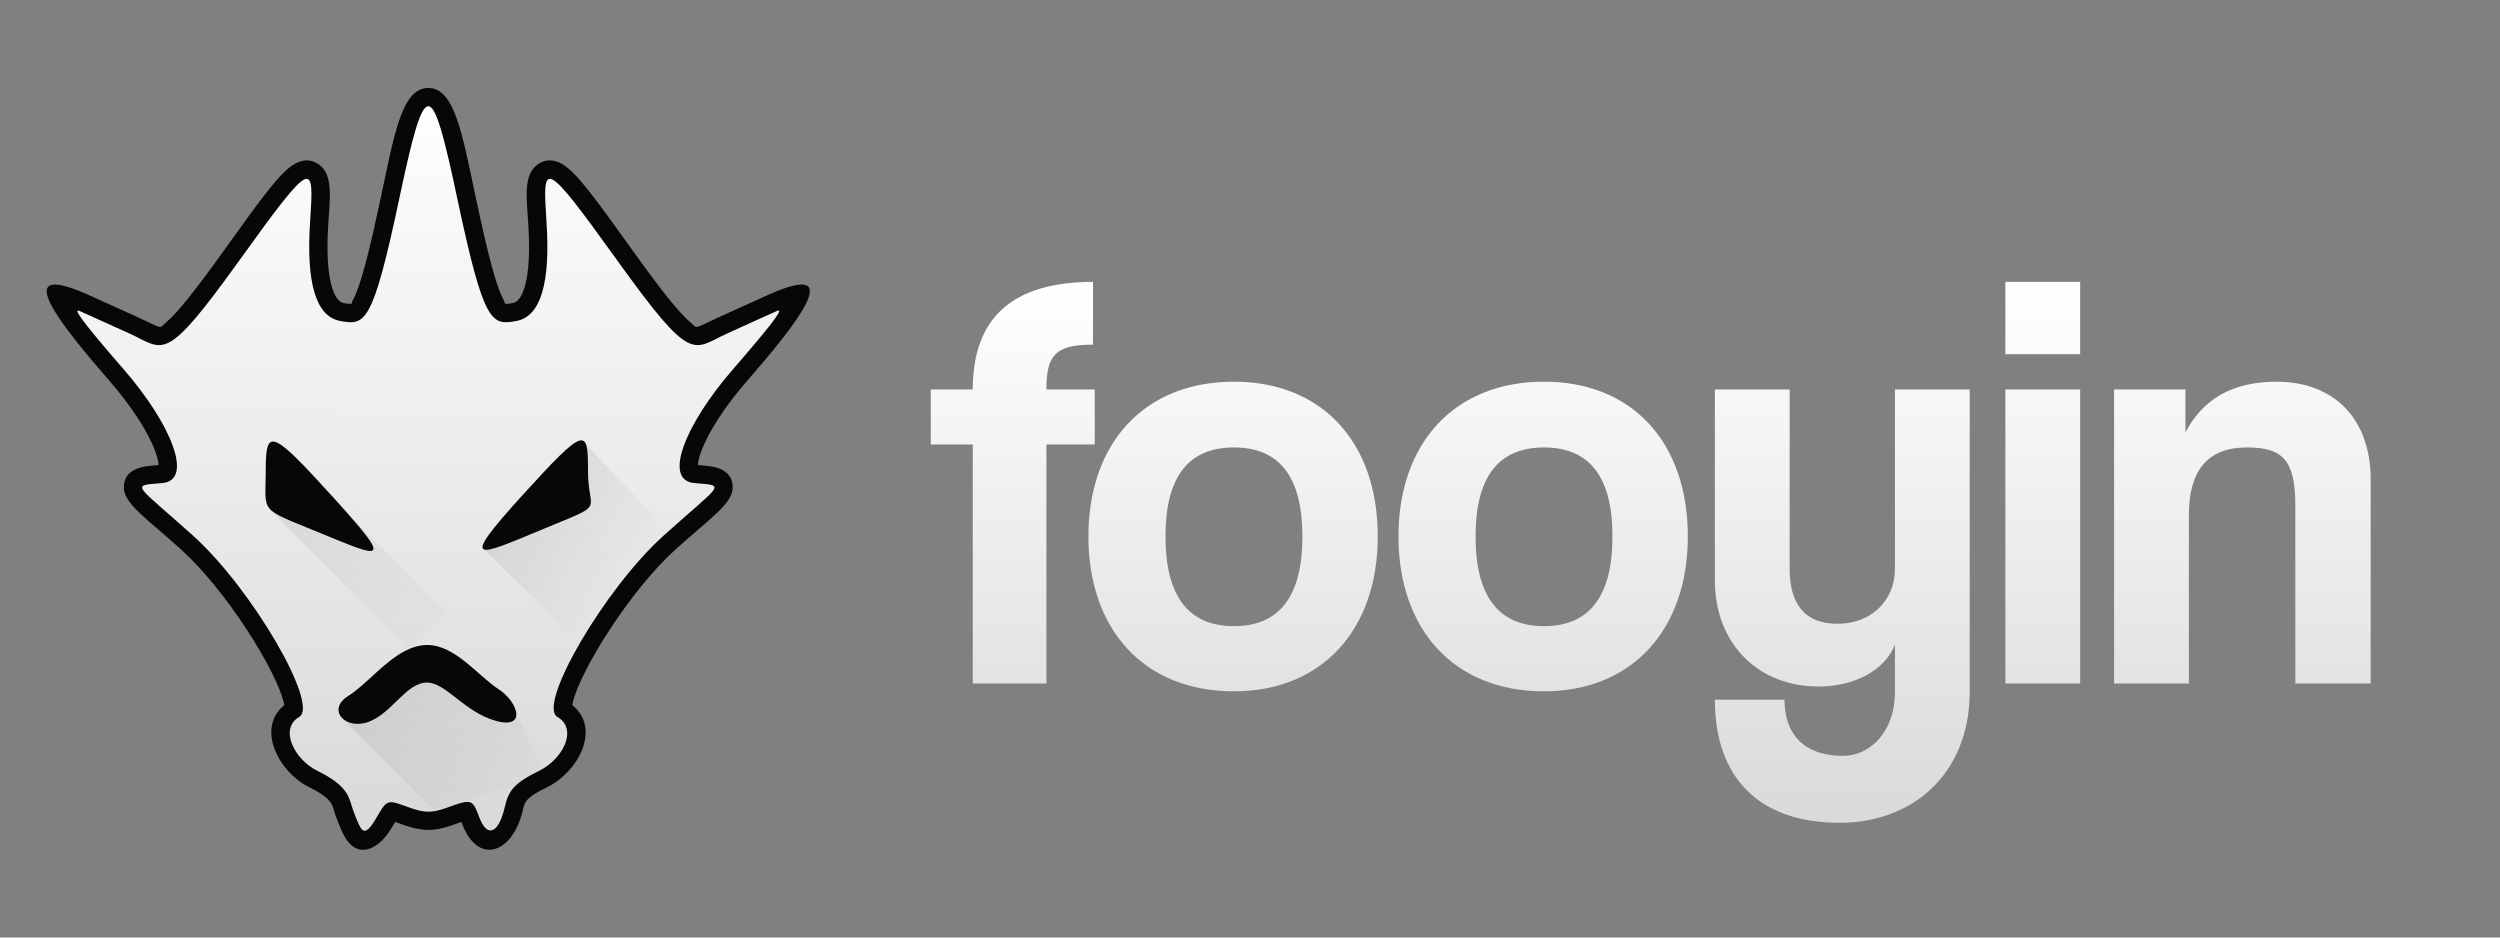
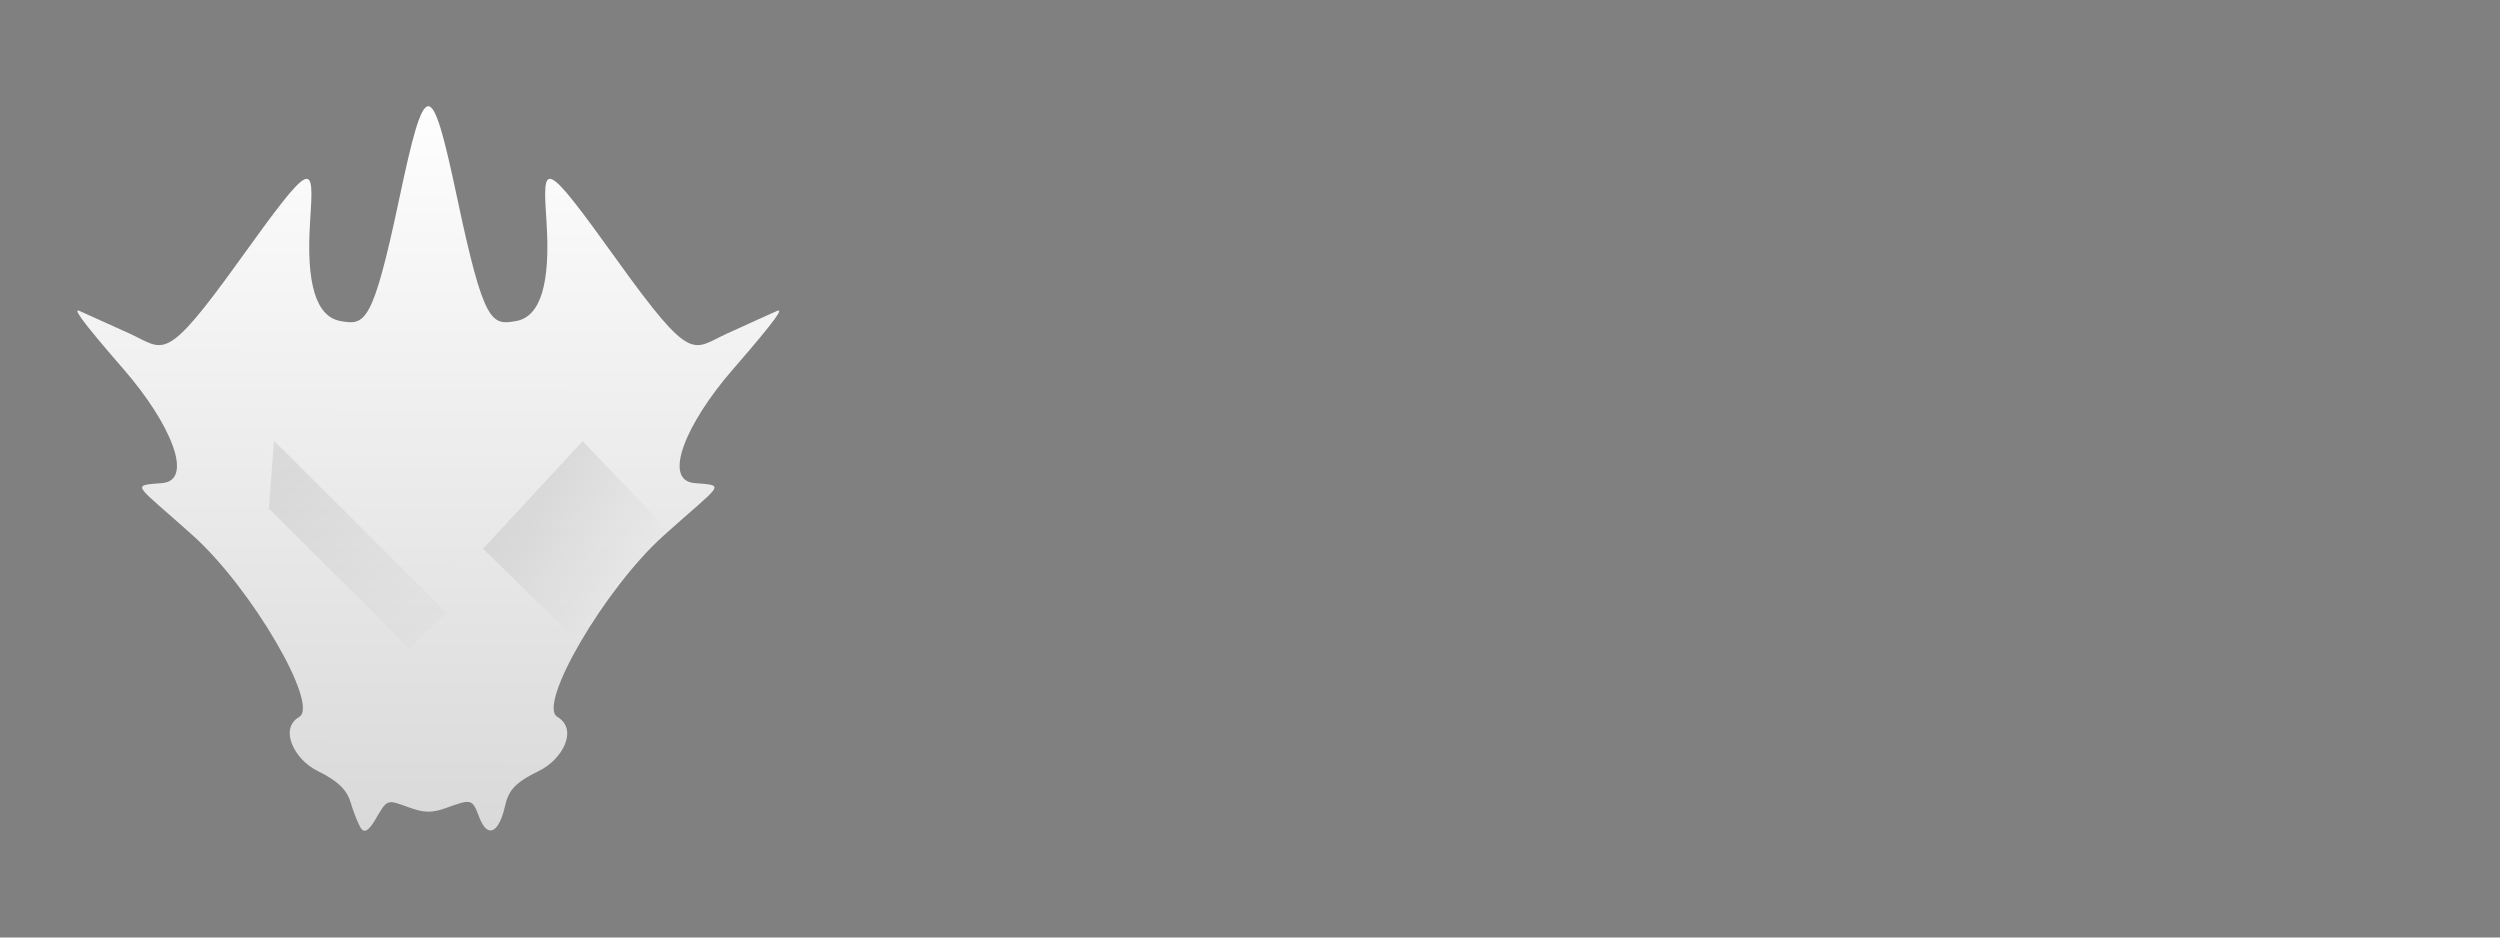
<svg xmlns="http://www.w3.org/2000/svg" xmlns:xlink="http://www.w3.org/1999/xlink" height="300" viewBox="0 0 800 300" width="800">
  <rect x="0" y="0" width="800" height="300" fill="#808080" stroke="none" />
  <linearGradient id="a">
    <stop offset="0" stop-color="#fff" />
    <stop offset="1" stop-color="#d9d9d9" />
  </linearGradient>
  <linearGradient id="b" gradientUnits="userSpaceOnUse" x1="550.622" x2="550.622" xlink:href="#a" y1="88.352" y2="259.154" />
  <linearGradient id="c">
    <stop offset="0" stop-color="#070707" />
    <stop offset="1" stop-opacity="0" />
  </linearGradient>
  <linearGradient id="d" gradientUnits="userSpaceOnUse" x1="29.203" x2="34.121" xlink:href="#c" y1="24.827" y2="29.225" />
  <linearGradient id="e" gradientUnits="userSpaceOnUse" x1="24.072" x2="23.96" xlink:href="#a" y1=".751" y2="46.057" />
  <linearGradient id="f" gradientUnits="userSpaceOnUse" x1="15.949" x2="25.032" xlink:href="#c" y1="23.618" y2="33.699" />
  <linearGradient id="g" gradientUnits="userSpaceOnUse" x1="21.991" x2="29.321" xlink:href="#c" y1="33.78" y2="41.932" />
  <g transform="matrix(6.381 0 0 6.381 -16.136 -3.106)">
-     <path d="m24 .84c-1.596 0-2.065 2.778-2.871 6.584-.642 3.032-1.082 4.77-1.473 5.787-.11.288-.206.485-.285.619-.064.107.123.217-.527.1-.543-.098-1.159-1.307-.926-4.855.097-1.48.308-2.955-.57-3.576-.542-.383-1.029-.256-1.381-.088-.907.433-2.106 2.124-4.391 5.305-1.821 2.534-2.827 3.794-3.521 4.383-.486.412-.112.434-1.768-.32-2.114-.963-2.694-1.224-3.061-1.385-4.803-2.115-1.561 1.902 1.41 5.32 1.375 1.583 2.351 3.14 2.762 4.271.156.431.186.655.186.807-.792.058-2.11.118-2.111 1.367-.001.967 1.334 1.838 3.475 3.764 2.747 2.471 5.799 7.356 6.262 9.338.01.042.019.082.025.117.002.009.003.015.004.023-1.732 1.399-.347 4.085 1.52 4.996 1.177.575 1.371.985 1.443 1.227.189.632.494 1.431.736 1.83.912 1.499 2.217.463 2.785-.506.116-.197.189-.318.264-.439.128.044.27.096.453.162 1.156.419 1.927.434 3.059.023.22-.08.371-.132.52-.182.014.037.025.065.041.107.983 2.598 3.094 1.765 3.684-.787.136-.587.215-.809 1.453-1.414 1.978-.966 3.326-3.616 1.564-5.02.002-.009.002-.016.004-.025.006-.036.016-.073.025-.115.46-1.982 3.517-6.865 6.264-9.336 2.141-1.926 3.475-2.796 3.475-3.764-.001-1.249-1.319-1.309-2.111-1.367-.001-.152.029-.376.186-.807.411-1.132 1.386-2.689 2.762-4.271 2.971-3.419 6.213-7.435 1.41-5.32-.366.161-.946.422-3.061 1.385-1.655.754-1.281.733-1.768.32-.695-.589-1.701-1.849-3.521-4.383-2.285-3.18-3.483-4.871-4.391-5.305-.352-.168-.839-.295-1.381.088-.879.621-.668 2.096-.57 3.576.234 3.549-.383 4.758-.926 4.855-.651.117-.464.008-.527-.1-.079-.134-.175-.332-.285-.619-.391-1.017-.83-2.755-1.473-5.787-.806-3.806-1.275-6.584-2.871-6.584z" fill="#070707" transform="matrix(.824 0 0 .824 4.23 4.205)" />
    <path d="m19.888 45.876c-.164-.27-.444-.976-.621-1.57-.192-.642-.628-1.229-2.021-1.909-1.393-.68-2.342-2.556-1.102-3.276s-2.874-7.807-6.452-11.026c-3.578-3.218-3.86-3.044-1.893-3.206 1.967-.162.528-3.626-2.322-6.906-2.85-3.28-3.059-3.728-2.699-3.57.36.158.935.416 3.049 1.378 2.113.962 2.088 1.93 6.655-4.426 4.567-6.356 4.568-6.061 4.325-2.364-.243 3.697.346 5.754 1.841 6.023 1.495.269 1.961.229 3.571-7.371 1.61-7.6 1.955-7.6 3.565 0 1.61 7.6 2.076 7.64 3.571 7.371 1.495-.269 2.084-2.326 1.841-6.023-.243-3.697-.242-3.992 4.325 2.364 4.567 6.356 4.542 5.388 6.655 4.426 2.113-.962 2.689-1.22 3.049-1.378.36-.158.151.29-2.699 3.57-2.85 3.28-4.289 6.743-2.322 6.906 1.967.162 1.685-.012-1.893 3.206-3.578 3.218-7.7 10.302-6.452 11.026 1.248.724.384 2.55-1.149 3.299-1.533.748-1.832 1.229-2.048 2.163-.38 1.643-1.072 1.929-1.558.643-.424-1.119-.459-1.13-1.981-.578-.897.325-1.354.321-2.301-.023-1.368-.496-1.306-.519-2.056.762-.392.669-.67.825-.874.491z" fill="url(#e)" transform="matrix(.824 0 0 .824 4.23 4.205)" />
    <path d="m31.75 22.609 4.352 4.549-1.868 1.728-2.638 3.853-4.843-4.737z" fill="url(#d)" opacity=".08" />
    <path d="m16.013 25.993 7.028 6.996 1.893-1.765-8.664-8.632z" fill="url(#f)" opacity=".08" />
-     <path d="m19.208 25.394c-3.101-3.417-3.353-3.449-3.353-1.284 0 2.166-.401 1.817 2.735 3.108 3.136 1.291 3.719 1.593.618-1.824zm10.53 1.636c3.286-1.363 2.278-.764 2.278-2.923 0-2.16-.096-2.301-3.313 1.244-3.217 3.545-2.252 3.043 1.034 1.68z" fill="#070707" stroke-width="6.285" />
-     <path d="m19.684 36.523 4.613 4.613 3.973-1.256 1.461-.846-1.717-3.588-3.486-2.512z" fill="url(#g)" opacity=".08" />
-     <path d="m23.942 34.717c.95.001 1.858 1.467 3.442 1.917s1.129-.954.137-1.592c-.992-.638-2.177-2.224-3.579-2.209-.392.004-.765.123-1.121.309-1.062.556-1.975 1.716-2.819 2.239-1.126.698-.145 1.753 1.034 1.298 1.179-.456 1.87-1.963 2.905-1.962z" fill="#070707" stroke-width="6.285" />
-     <path d="m340.751 214.24v-74.933h15.736v-17.235h-15.736c0-10.678 2.81-14.05 15.174-14.05v-19.67c-26.227 0-39.153 11.24-39.153 33.72h-13.675v17.235h13.675v74.933zm61.071-17.984c-14.799 0-22.293-9.367-22.293-28.1s7.493-27.913 22.293-27.913c14.799 0 22.293 9.179 22.293 27.913s-7.493 28.1-22.293 28.1zm0 20.419c28.662 0 46.833-19.295 46.833-48.519 0-29.411-17.984-48.519-46.833-48.519-29.224 0-47.395 19.295-47.395 48.519 0 28.662 17.609 48.519 47.395 48.519zm100.972-20.419c-14.799 0-22.293-9.367-22.293-28.1s7.493-27.913 22.293-27.913c14.799 0 22.293 9.179 22.293 27.913s-7.493 28.1-22.293 28.1zm0 20.419c28.662 0 46.833-19.295 46.833-48.519 0-29.411-17.984-48.519-46.833-48.519-29.224 0-47.395 19.295-47.395 48.519 0 28.662 17.609 48.519 47.395 48.519zm114.273.375c0 12.177-8.055 19.857-16.86 19.857-12.739 0-19.108-6.744-19.108-17.609h-22.667c0 23.791 13.675 38.591 40.651 38.591 23.604 0 42.337-15.174 42.337-41.213v-94.603h-24.353v56.2c0 9.929-7.681 17.235-18.733 17.235-10.303 0-15.549-5.807-15.549-17.235v-56.2h-24.353v59.759c0 20.232 14.425 33.345 33.72 33.345 11.427 0 21.543-4.871 24.915-13.113zm60.321-2.81v-92.168h-24.353v92.168zm0-103.22v-22.667h-24.353v22.667zm94.603 103.22v-63.881c0-20.045-12.926-30.723-30.535-30.723-14.799 0-24.166 5.62-29.786 15.923v-13.488h-23.229v92.168h24.353v-52.828c0-14.05 6.182-21.169 18.921-21.169 11.615 0 15.736 3.934 15.736 18.171v55.825z" fill="url(#b)" transform="matrix(.154 0 0 .16 2.529 .487)" />
  </g>
</svg>